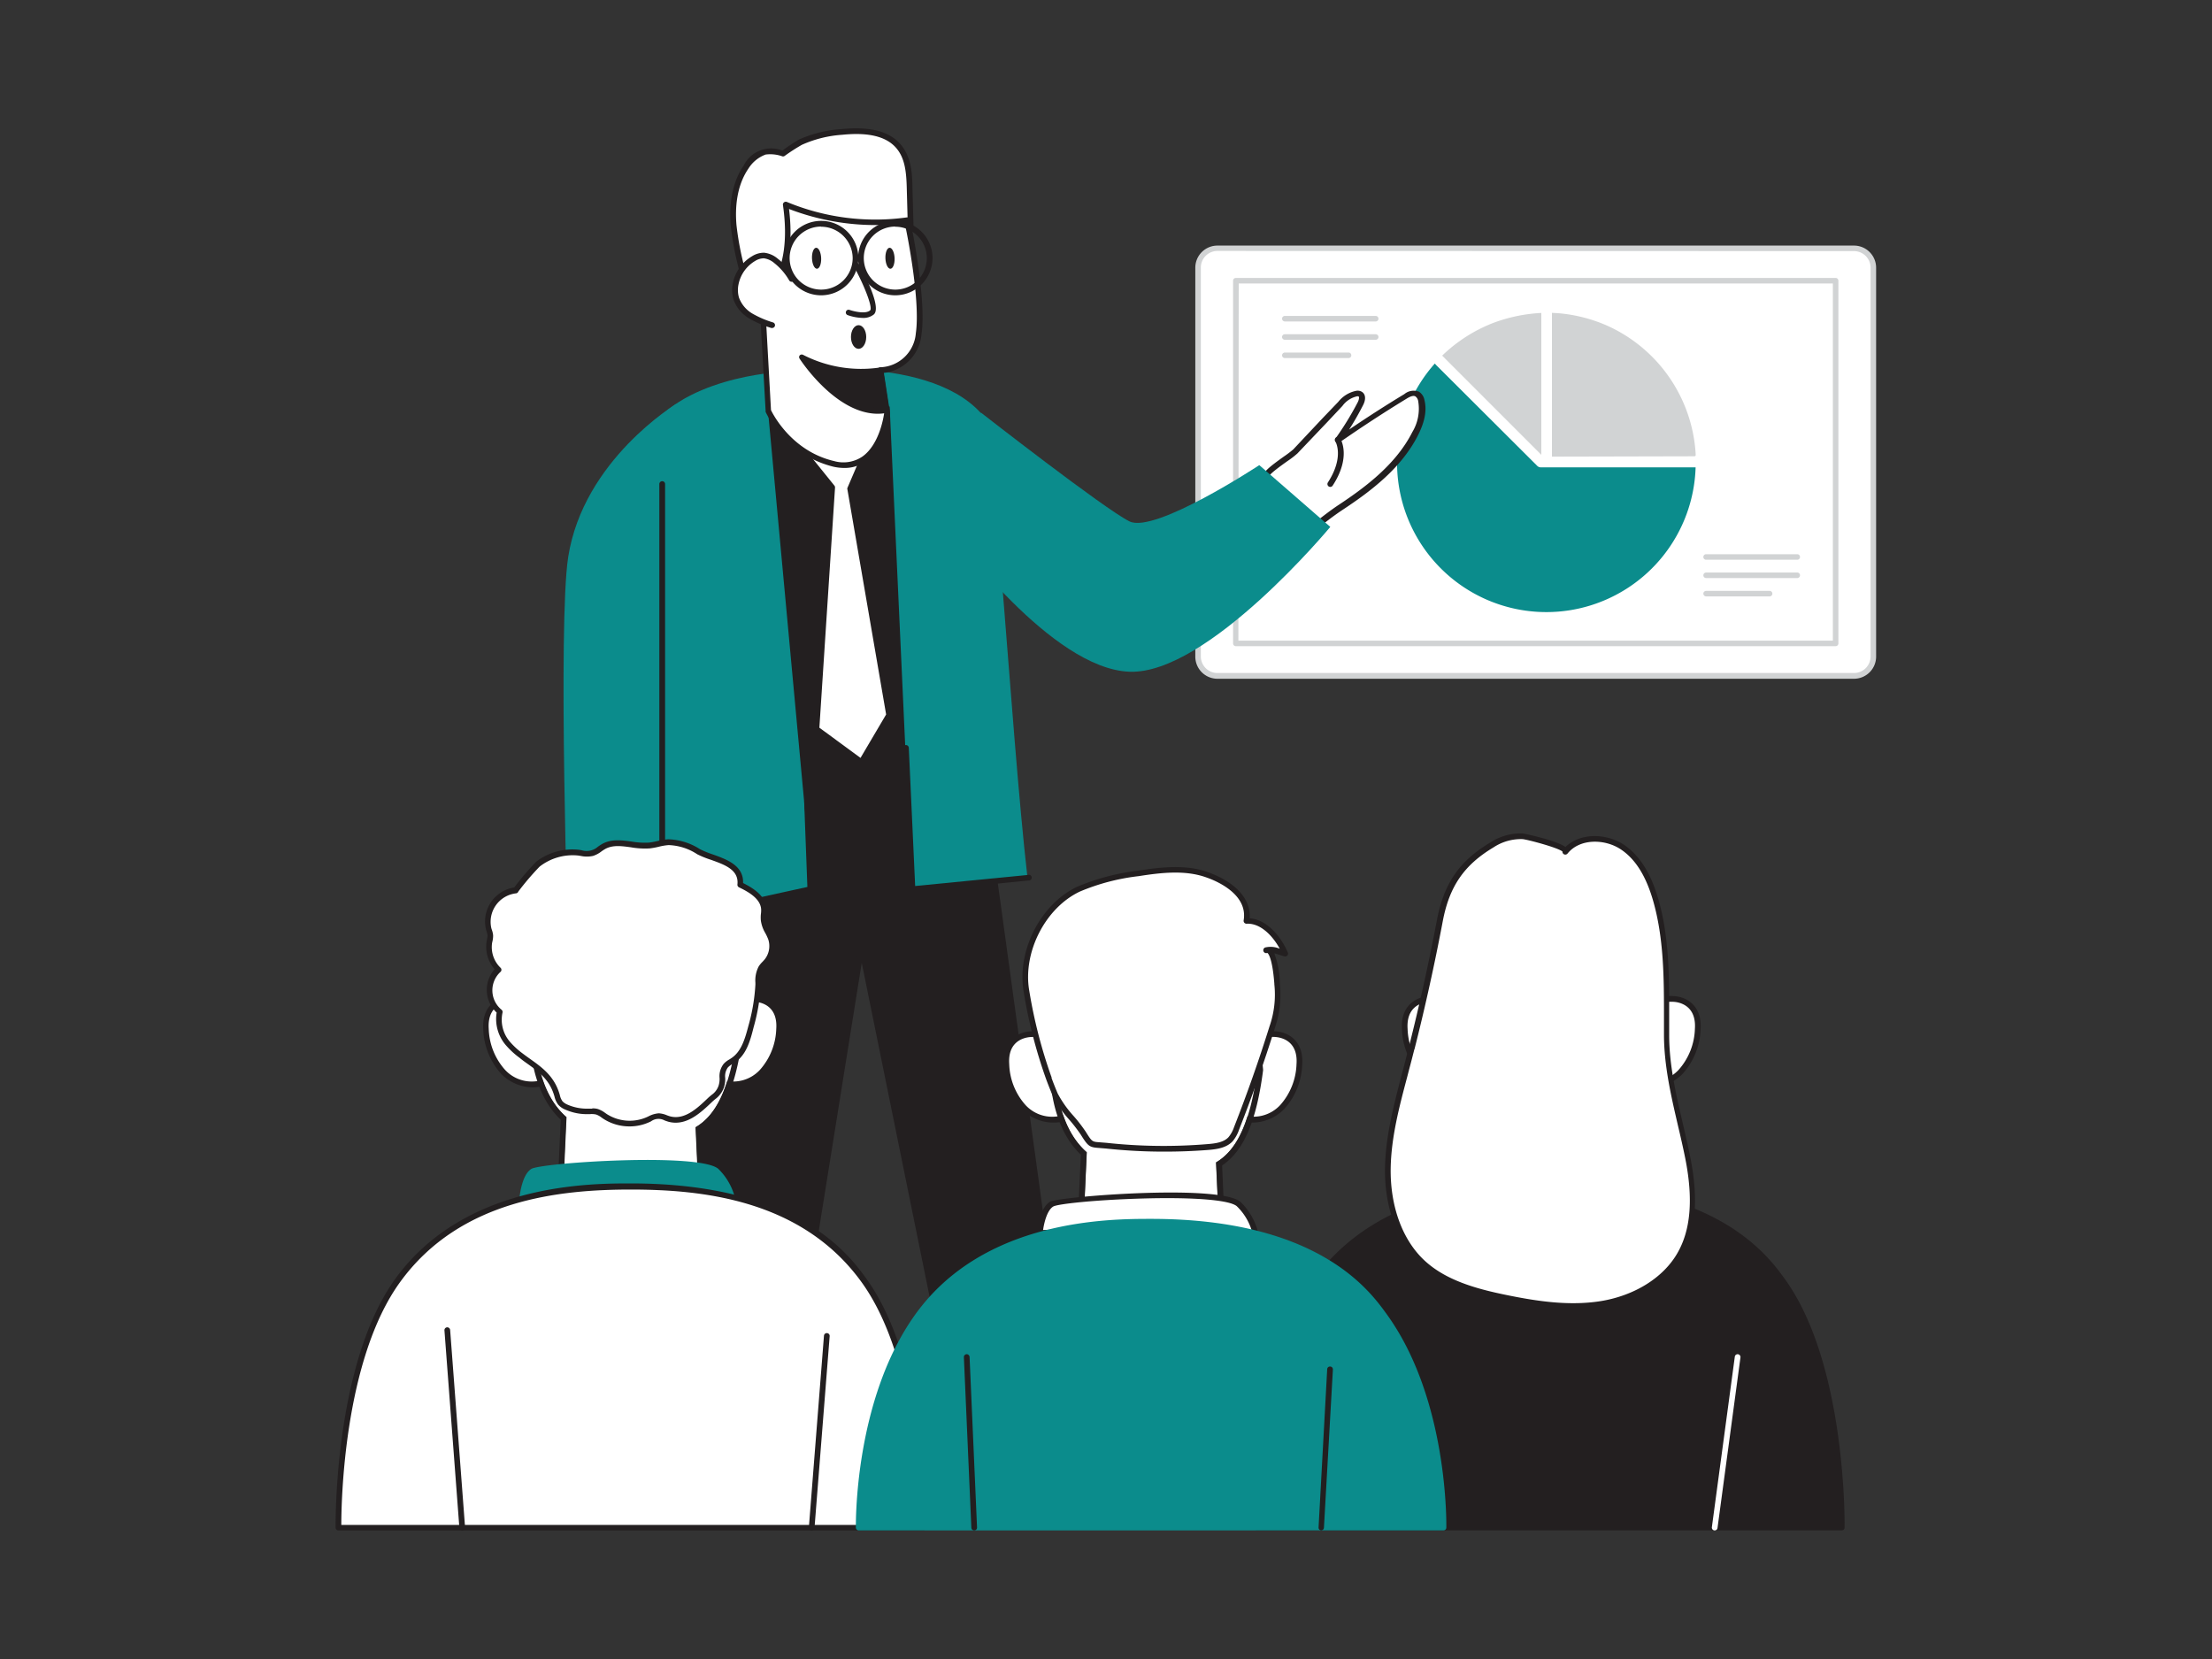
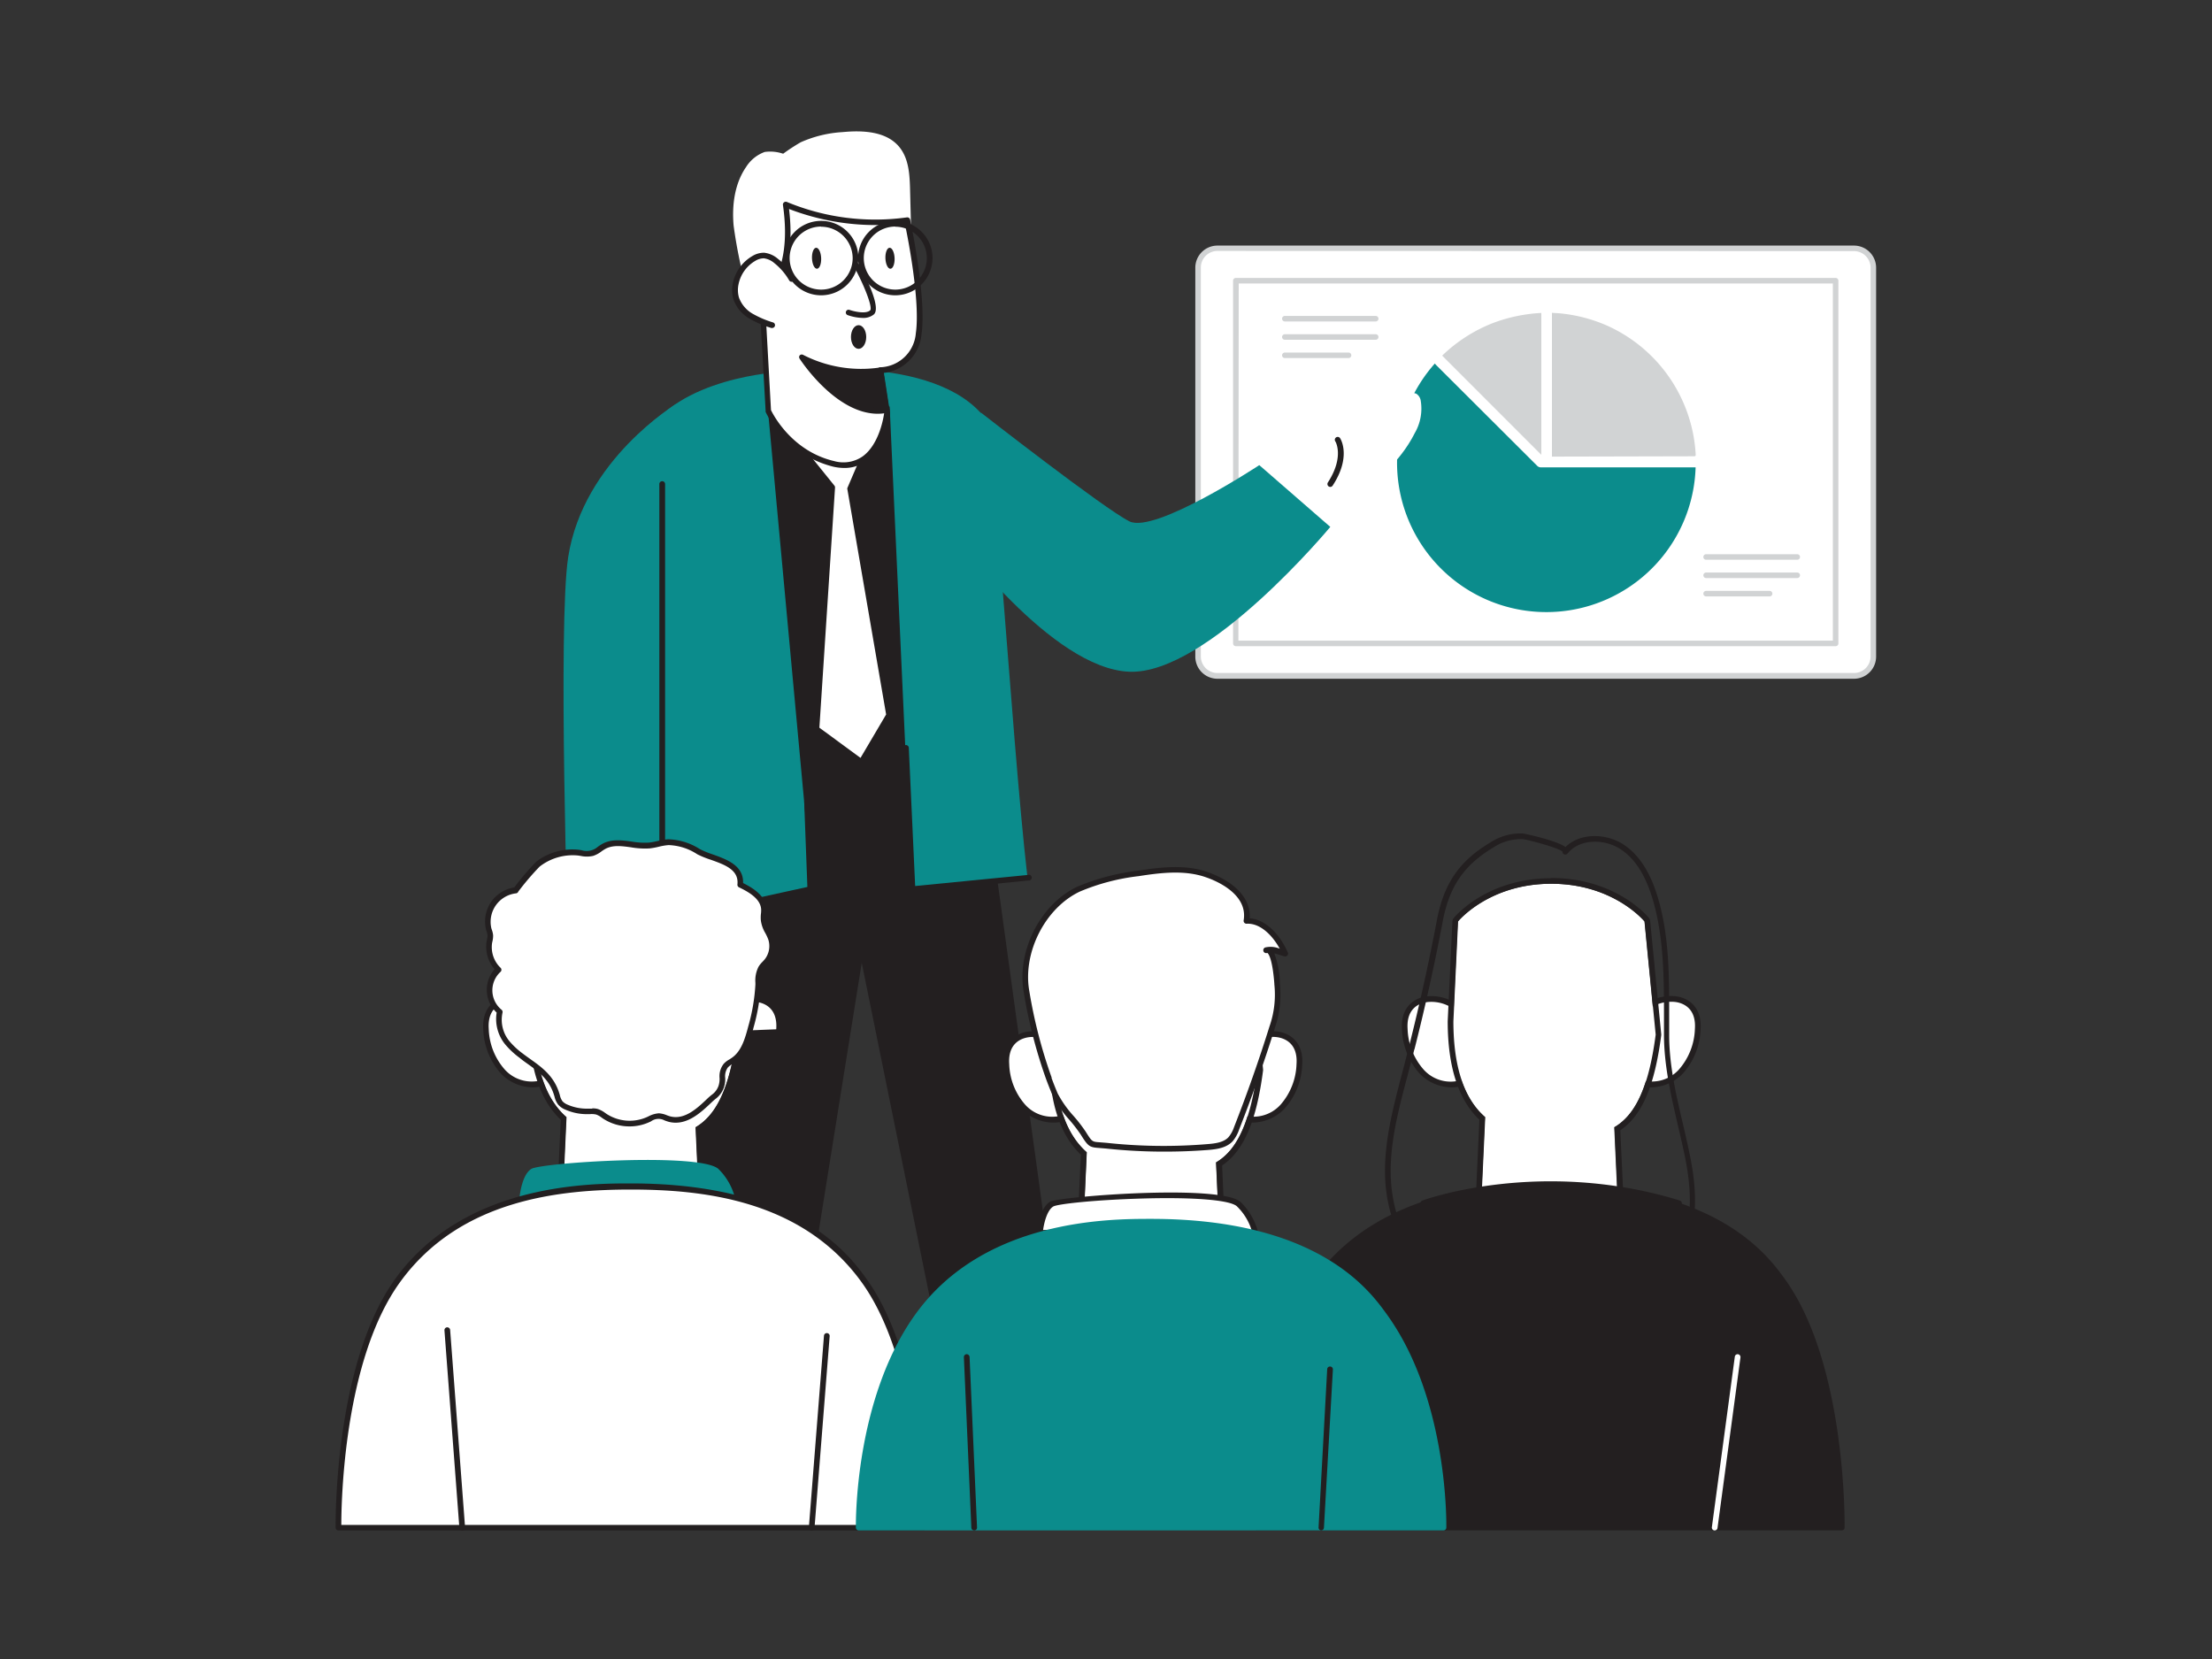
<svg xmlns="http://www.w3.org/2000/svg" viewBox="0 0 400 300">
  <rect x="0" y="0" width="400" height="300" fill="#333333" stroke="none" />
  <g id="_492_conventiona_flatline" data-name="#492_conventiona_flatline">
    <path d="M122.35,73s-16.85,10.1-19.6,27.72c-1.9,12.12,0,70.41,0,70.41h20Z" fill="#0b8c8c" />
    <polygon points="127.29 138.56 125.17 248.15 143.25 249.41 155.77 171.31 172.22 252.25 192.09 248.15 175.99 131 127.29 138.56" fill="#231f20" />
    <path d="M172.22,252.75a.5.5,0,0,1-.27-.08.52.52,0,0,1-.22-.32l-15.9-78.24-12.08,75.38a.51.51,0,0,1-.53.42l-18.08-1.26a.5.5,0,0,1-.47-.51l2.12-109.59a.49.49,0,0,1,.42-.48l48.7-7.56a.48.48,0,0,1,.37.09.5.5,0,0,1,.2.34l16.11,117.14a.5.5,0,0,1-.4.56l-19.87,4.1Zm-16.45-81.94a.5.5,0,0,1,.49.4l16.35,80.45,18.92-3.9-16-116.18L127.78,139l-2.1,108.7,17.15,1.19,12.45-77.65a.5.5,0,0,1,.48-.42Z" fill="#231f20" />
    <rect x="216.62" y="44.88" width="122.18" height="77.36" rx="3.54" fill="#fff" />
    <path d="M335.26,122.74H220.15a4,4,0,0,1-4-4V48.41a4,4,0,0,1,4-4H335.26a4,4,0,0,1,4,4V118.7A4,4,0,0,1,335.26,122.74ZM220.15,45.38a3,3,0,0,0-3,3V118.7a3,3,0,0,0,3,3H335.26a3,3,0,0,0,3-3V48.41a3,3,0,0,0-3-3Z" fill="#d1d3d4" />
    <path d="M331.94,116.85H223.48a.5.5,0,0,1-.5-.5V50.76a.5.5,0,0,1,.5-.5H331.94a.5.5,0,0,1,.5.5v65.59A.5.5,0,0,1,331.94,116.85Zm-108-1H331.44V51.26H224Z" fill="#d1d3d4" />
    <path d="M259.69,66,277.94,84.2a.91.91,0,0,0,.73.31h27.95a27,27,0,1,1-47.16-18.77Z" fill="#0b8c8c" />
    <path d="M280.64,56.57v26l.27,0,25.19-.06c.55,0,.56,0,.52-.57a27.18,27.18,0,0,0-16.08-23.09,27.71,27.71,0,0,0-8.72-2.21Z" fill="#d1d3d4" />
    <path d="M278.72,82.25V56.59a28.94,28.94,0,0,0-8.84,1.86,27.78,27.78,0,0,0-9.09,5.86Z" fill="#d1d3d4" />
    <path d="M134.84,51.58a83.63,83.63,0,0,1-2.18-10.8c-.32-3.66.17-7.54,2.25-10.57a6.68,6.68,0,0,1,3.37-2.73,7.29,7.29,0,0,1,3.34.32,34.78,34.78,0,0,1,3.17-2.07,21.62,21.62,0,0,1,7.56-1.84c3.68-.35,7.94-.16,10.28,2.7,1.72,2.1,1.87,5,1.94,7.75l.18,6.95" fill="#fff" />
-     <path d="M134.84,52.1a.51.51,0,0,1-.5-.41c-.21-.94-.44-1.87-.67-2.8a55.4,55.4,0,0,1-1.53-8.06c-.26-3-.07-7.39,2.35-10.91a5.53,5.53,0,0,1,7-2.69,32.87,32.87,0,0,1,3-2,22.37,22.37,0,0,1,7.74-1.89c5.22-.51,8.73.44,10.73,2.89s2,5.64,2.05,8.05l.19,7a.52.52,0,0,1-.5.53.49.49,0,0,1-.53-.5l-.19-7c-.07-2.94-.26-5.53-1.82-7.43-1.76-2.16-5-3-9.83-2.51A21.29,21.29,0,0,0,145,26.19a34.39,34.39,0,0,0-3.1,2,.5.5,0,0,1-.46.07,6.49,6.49,0,0,0-3-.31,6.23,6.23,0,0,0-3.09,2.52c-2.25,3.27-2.42,7.37-2.17,10.24a52.94,52.94,0,0,0,1.51,7.9c.22.94.45,1.88.66,2.83a.5.5,0,0,1-.39.61Z" fill="#231f20" />
    <path d="M178.93,149c-4-18.82-11.81-75.34-13.59-76.15-4.33-2-27.22-4.21-32.4,4.6-1.61,2.76,3.09,60.81,5.16,76.82Z" fill="#231f20" />
    <polygon points="156.64 81.56 153.72 88.43 160.78 129.29 155.77 137.81 147.64 131.84 150.49 88.1 143.25 79.14 156.64 81.56" fill="#fff" />
    <path d="M155.77,138.32a.5.5,0,0,1-.31-.1l-8.13-6a.52.52,0,0,1-.21-.45L150,88.26l-7.11-8.8a.53.53,0,0,1,0-.59.52.52,0,0,1,.54-.24l13.38,2.42a.5.5,0,0,1,.36.27.49.49,0,0,1,0,.44l-2.86,6.73,7,40.72a.49.49,0,0,1-.07.35l-5,8.51a.5.5,0,0,1-.34.24Zm-7.6-6.73,7.44,5.46,4.63-7.85-7-40.69a.45.45,0,0,1,0-.28L155.91,82l-11.38-2.06,6.36,7.88a.52.52,0,0,1,.11.36Z" fill="#231f20" />
    <path d="M146.88,160.81l-8-86.53,22-.77,4,87.3,20.92-2.09c-3.23-28.5-5.81-81.18-8.51-84.12-10.15-11-36.17-7.33-36.17-7.33s-18.73.9-24.67,11.87c-1.49,2.75.1,76.33.31,88.21Z" fill="#0b8c8c" />
    <path d="M119.75,164.17h0a.52.52,0,0,1-.52-.51c0-.75,0-75,0-76.12a.51.51,0,0,1,.51-.52.51.51,0,0,1,.53.5c0,1.08,0,73.07,0,76.14A.51.51,0,0,1,119.75,164.17Z" fill="#231f20" />
    <path d="M116.53,167.87a.52.52,0,0,1-.11-1L146,160.39,145.42,145a.53.53,0,0,1,.49-.54.54.54,0,0,1,.54.5l.64,15.86a.51.51,0,0,1-.41.52l-30,6.55Z" fill="#231f20" />
    <path d="M159.22,67l1.19,7.69s-1.21,11.2-9.68,9.24-11.82-9.6-11.82-9.6L137.83,54s6.23-3.4,4.26-17a41.74,41.74,0,0,0,22,2.85s3,14,2.06,20.53A7.24,7.24,0,0,1,159.22,67Z" fill="#fff" />
    <path d="M152.64,84.62a9.11,9.11,0,0,1-2-.24,18.64,18.64,0,0,1-12.19-9.89.58.58,0,0,1,0-.18L137.31,54a.52.52,0,0,1,.27-.48c.06,0,5.88-3.45,4-16.45a.5.5,0,0,1,.21-.49.53.53,0,0,1,.53-.05A41.64,41.64,0,0,0,164,39.31a.53.53,0,0,1,.58.4c.12.58,3,14.15,2.06,20.72a7.73,7.73,0,0,1-6.81,7l1.1,7.15a.33.33,0,0,1,0,.14c0,.24-.7,6.09-4.38,8.7A6.52,6.52,0,0,1,152.64,84.62ZM139.42,74.16c.39.81,3.79,7.44,11.43,9.22a6.12,6.12,0,0,0,5.1-.82c3.11-2.21,3.86-7.28,3.94-7.91L158.71,67a.53.53,0,0,1,.12-.41.53.53,0,0,1,.39-.18,6.67,6.67,0,0,0,6.39-6.15c.83-5.72-1.45-17.41-2-19.88a43.63,43.63,0,0,1-20.93-2.59c1.42,11.57-3.14,15.56-4.36,16.41Z" fill="#231f20" />
    <path d="M154.88,48s4,7.37,2.81,8.48-4.24,0-4.24,0" fill="#fff" />
    <path d="M156,57.49a8.8,8.8,0,0,1-2.72-.51.5.5,0,0,1-.3-.64.49.49,0,0,1,.64-.3c.71.25,2.92.81,3.73.08.48-.45-.91-4.21-2.9-7.87a.49.49,0,0,1,.2-.68.49.49,0,0,1,.67.2c1.27,2.32,4.06,7.85,2.7,9.09A3,3,0,0,1,156,57.49Z" fill="#231f20" />
    <ellipse cx="147.66" cy="46.7" rx="0.83" ry="1.9" transform="translate(-1.83 6.25) rotate(-2.41)" fill="#231f20" />
    <ellipse cx="160.94" cy="46.7" rx="0.83" ry="1.9" transform="translate(-1.82 6.81) rotate(-2.41)" fill="#231f20" />
    <path d="M143.25,50.45a11.45,11.45,0,0,0-2.9-3.3,3.94,3.94,0,0,0-2.17-.95,3.48,3.48,0,0,0-1.86.55,6.85,6.85,0,0,0-3.26,4.56,5.52,5.52,0,0,0,.1,2.65,6,6,0,0,0,2.64,3.17,18.08,18.08,0,0,0,3.85,1.67" fill="#fff" />
    <path d="M139.65,59.31a.5.5,0,0,1-.17,0,18.7,18.7,0,0,1-4-1.72,6.55,6.55,0,0,1-2.85-3.45,5.8,5.8,0,0,1-.11-2.91,7.39,7.39,0,0,1,3.5-4.91,4,4,0,0,1,2.14-.62,4.54,4.54,0,0,1,2.46,1.06,12.08,12.08,0,0,1,3,3.45.52.52,0,0,1-.89.53A11.07,11.07,0,0,0,140,47.56a3.6,3.6,0,0,0-1.87-.85,3.06,3.06,0,0,0-1.58.48,6.37,6.37,0,0,0-3,4.22,4.94,4.94,0,0,0,.08,2.4,5.56,5.56,0,0,0,2.42,2.89,17.82,17.82,0,0,0,3.75,1.61.52.52,0,0,1,.32.66A.53.53,0,0,1,139.65,59.31Z" fill="#231f20" />
    <path d="M159.22,67A23.16,23.16,0,0,1,145,64.61s7.23,11.12,15.31,9.55Z" fill="#231f20" />
    <path d="M158.74,74.82c-7.58,0-13.85-9.51-14.13-9.94a.5.5,0,0,1,0-.61.51.51,0,0,1,.6-.11,23,23,0,0,0,13.87,2.3.54.54,0,0,1,.39.07.51.51,0,0,1,.21.34l1.11,7.22a.49.49,0,0,1-.4.56A8.14,8.14,0,0,1,158.74,74.82Zm-12.17-9c2.23,2.86,7.52,8.63,13.2,7.89l-1-6.22A23.7,23.7,0,0,1,146.57,65.86Z" fill="#231f20" />
    <ellipse cx="155.26" cy="60.94" rx="1.38" ry="2.14" fill="#231f20" />
    <path d="M148.49,53.4a6.73,6.73,0,1,1,6.73-6.73A6.74,6.74,0,0,1,148.49,53.4Zm0-12.43a5.7,5.7,0,1,0,5.7,5.7A5.71,5.71,0,0,0,148.49,41Z" fill="#231f20" />
    <path d="M161.9,53.4a6.73,6.73,0,1,1,6.73-6.73A6.74,6.74,0,0,1,161.9,53.4Zm0-12.43a5.7,5.7,0,1,0,5.7,5.7A5.7,5.7,0,0,0,161.9,41Z" fill="#231f20" />
    <path d="M228.92,86.19c-.08-.94,4.57-3.77,5.32-4.56q4-4.29,8.08-8.6a5,5,0,0,1,2.93-1.9,1,1,0,0,1,.63.11c.56.33.34,1.18,0,1.76a55.14,55.14,0,0,1-4,6.58q6-4.14,12.17-7.93c.64-.39,1.45-.79,2.11-.42a1.83,1.83,0,0,1,.75,1.21,8.8,8.8,0,0,1-1.1,5.92c-2.91,5.75-8.14,9.82-13.4,13.3-2.55,1.68-4.74,3.61-7.21,5.41-.49.36-5.05,3.08-5,3.65Z" fill="#fff" />
-     <path d="M230.25,101.24a.53.53,0,0,1-.51-.47h0L229.49,98c-.39-4.21-1.08-11.74-1.08-11.77-.07-.84,1.16-1.82,3.79-3.7a18.76,18.76,0,0,0,1.66-1.26l5.33-5.67L242,72.67a5.52,5.52,0,0,1,3.25-2,1.52,1.52,0,0,1,1,.17c.7.42.79,1.36.23,2.44-.77,1.5-1.62,3-2.52,4.4,3.27-2.22,6.61-4.37,10-6.42a2.62,2.62,0,0,1,2.63-.43,2.27,2.27,0,0,1,1,1.54c.45,1.81.07,3.86-1.14,6.27-3,6-8.56,10.18-13.58,13.5-1.52,1-3,2.13-4.34,3.22-.93.73-1.86,1.46-2.84,2.18l-.85.55a28.47,28.47,0,0,0-4,2.78.53.53,0,0,1-.48.42Zm.52-.57v0Zm-1.33-14.49c.05.55.71,7.69,1.08,11.73.06.7.11,1.22.14,1.62.65-.51,1.72-1.24,3.49-2.36.4-.25.69-.44.8-.52,1-.71,1.89-1.43,2.82-2.16,1.4-1.09,2.84-2.23,4.41-3.26,4.9-3.25,10.3-7.34,13.22-13.11a8.15,8.15,0,0,0,1.06-5.55,1.3,1.3,0,0,0-.51-.89c-.42-.24-1.07.09-1.59.41-4.1,2.5-8.18,5.17-12.13,7.91a.5.5,0,0,1-.66-.06.51.51,0,0,1-.06-.66,54.63,54.63,0,0,0,4-6.52c.26-.49.32-1,.15-1.08a.52.52,0,0,0-.32,0,4.5,4.5,0,0,0-2.59,1.73l-2.76,2.94L234.61,82a16.67,16.67,0,0,1-1.81,1.39C231.77,84.12,229.62,85.65,229.44,86.18Zm0,0Z" fill="#231f20" />
    <path d="M325,101.22H308.52a.5.5,0,0,1,0-1H325a.5.5,0,0,1,0,1Z" fill="#d1d3d4" />
    <path d="M325,104.53H308.52a.5.5,0,0,1-.5-.5.51.51,0,0,1,.5-.5H325a.5.5,0,0,1,.5.5A.5.5,0,0,1,325,104.53Z" fill="#d1d3d4" />
    <path d="M320,107.85H308.52a.51.51,0,0,1-.5-.5.5.5,0,0,1,.5-.5H320a.5.5,0,0,1,.5.5A.5.5,0,0,1,320,107.85Z" fill="#d1d3d4" />
    <path d="M248.77,58.13H232.34a.51.51,0,0,1-.5-.5.5.5,0,0,1,.5-.5h16.43a.5.5,0,0,1,.5.5A.5.5,0,0,1,248.77,58.13Z" fill="#d1d3d4" />
    <path d="M248.77,61.44H232.34a.5.5,0,1,1,0-1h16.43a.5.5,0,1,1,0,1Z" fill="#d1d3d4" />
    <path d="M243.86,64.75H232.34a.5.5,0,0,1-.5-.5.51.51,0,0,1,.5-.5h11.52a.5.5,0,0,1,.5.5A.5.5,0,0,1,243.86,64.75Z" fill="#d1d3d4" />
    <path d="M294.91,186.58c1.12-7,12.67-8.68,12.1-.47a12.14,12.14,0,0,1-3.08,7.7,7.15,7.15,0,0,1-7.75,1.81" fill="#fff" />
    <path d="M298.59,196.63a6.34,6.34,0,0,1-2.62-.54.51.51,0,0,1,.42-.94,6.58,6.58,0,0,0,7.17-1.7,11.66,11.66,0,0,0,2.93-7.38c.28-4-2.44-4.76-3.62-4.89a6.94,6.94,0,0,0-7.45,5.48.5.5,0,0,1-.59.42.52.52,0,0,1-.43-.59,7.92,7.92,0,0,1,8.59-6.34c2.37.27,4.81,2,4.53,6a12.67,12.67,0,0,1-3.22,8A8.15,8.15,0,0,1,298.59,196.63Z" fill="#231f20" />
    <path d="M266.13,186.58c-1.12-7-12.67-8.68-12.1-.47a12.14,12.14,0,0,0,3.08,7.7,7.15,7.15,0,0,0,7.75,1.81" fill="#fff" />
    <path d="M262.45,196.63a8.15,8.15,0,0,1-5.71-2.46,12.67,12.67,0,0,1-3.22-8c-.28-4,2.15-5.72,4.53-6a7.93,7.93,0,0,1,8.59,6.34.52.52,0,0,1-.43.59.5.5,0,0,1-.59-.42,6.94,6.94,0,0,0-7.46-5.48c-1.18.13-3.9.88-3.62,4.89a11.63,11.63,0,0,0,2.94,7.37,6.57,6.57,0,0,0,7.17,1.71.51.51,0,0,1,.42.94A6.34,6.34,0,0,1,262.45,196.63Z" fill="#231f20" />
    <path d="M299.37,187.09l-2-20.46s-5.55-6.82-16.88-6.82-16.88,6.82-16.88,6.82l-.85,18.07c0,8.91,2.29,14.26,5.76,17.31l-.89,19.34s3.13,6.81,12.25,6.81a14.71,14.71,0,0,0,12.82-6.81l-.8-17.51C295.46,201.76,298.06,197.18,299.37,187.09Z" fill="#fff" />
    <path d="M280.52,159.81c11.33,0,16.88,6.82,16.88,6.82l2,20.46c-1.31,10.09-3.91,14.67-7.44,16.75l.8,17.51a14.71,14.71,0,0,1-12.82,6.81c-9.12,0-12.25-6.81-12.25-6.81l.89-19.34c-3.47-3-5.76-8.4-5.76-17.31l.85-18.07s5.54-6.82,16.88-6.82m0-1c-11.69,0-17.44,6.92-17.68,7.21a1,1,0,0,0-.23.61l-.85,18.06c0,8.22,1.93,14.19,5.73,17.79l-.86,18.87a1.1,1.1,0,0,0,.1.47c.14.31,3.51,7.41,13.18,7.41a15.62,15.62,0,0,0,13.72-7.34,1.06,1.06,0,0,0,.13-.55L293,204.39c3.92-2.64,6.21-8,7.4-17.17a1.69,1.69,0,0,0,0-.23l-2-20.45a1,1,0,0,0-.23-.56c-.24-.29-6-7.21-17.68-7.21Z" fill="#231f20" />
    <path d="M322.33,231.5c-11.27-15.56-30.58-16.94-42.13-16.94s-30.86,1.38-42.13,16.94-10.74,44.74-10.74,44.74H333.06S333.6,247.06,322.33,231.5Z" fill="#231f20" />
    <path d="M333.06,276.74H227.33a.51.51,0,0,1-.5-.49c0-.3-.41-29.53,10.83-45,12.42-17.15,35.09-17.15,42.54-17.15,30.11,0,39.46,12.91,42.53,17.15,11.24,15.51,10.84,44.74,10.83,45A.5.5,0,0,1,333.06,276.74Zm-105.23-1H332.56c0-3.89-.39-29.8-10.64-44h0c-10.86-15-29-16.73-41.72-16.73s-30.86,1.73-41.73,16.73C228.22,245.94,227.83,271.85,227.83,275.74Z" fill="#231f20" />
    <path d="M245.51,267.73a.51.51,0,0,1-.51-.46l-3.47-33.8a.52.52,0,0,1,1-.1L246,267.16a.52.52,0,0,1-.46.57Z" fill="#fff" />
    <path d="M310.05,276.75H310a.52.52,0,0,1-.44-.58l4.15-30.84a.51.51,0,0,1,.58-.44.52.52,0,0,1,.44.58l-4.15,30.84A.51.51,0,0,1,310.05,276.75Z" fill="#fff" />
-     <path d="M260.07,216.63s.33-4.11,2.12-5.25,30.51-3,33.85,0a11.13,11.13,0,0,1,3.33,7.59S266.11,215.92,260.07,216.63Z" fill="#0b8c8c" />
    <path d="M303.61,218.09l-.15,0c-24.88-7.65-45.67-.09-45.88,0a.52.52,0,0,1-.36-1c.21-.08,21.32-7.77,46.54,0a.51.51,0,0,1-.15,1Z" fill="#231f20" />
-     <path d="M255.26,189.62c-.3,1.18-.6,2.37-.91,3.55-1.57,6-3.3,12-3.38,18.15s1.7,12.65,6.18,16.89c4.06,3.84,9.73,5.37,15.21,6.49,5.64,1.15,11.47,2,17.16,1.09s11.29-3.89,14.18-8.88c3-5.17,2.68-11.61,1.51-17.48-1.48-7.44-3.82-14.65-3.84-22.24,0-8.22.34-16.6-2-24.58-1.07-3.65-2.84-7.31-6-9.43s-8-2.11-10.36.85c.7-.86-7-2.8-7.73-2.8a9.44,9.44,0,0,0-5.51,1.56c-5.61,3.35-8.22,7.39-9.42,13.74Q258.16,178.16,255.26,189.62Z" fill="#fff" />
    <path d="M284.45,236.7a61.5,61.5,0,0,1-12.2-1.5c-5.6-1.15-11.36-2.74-15.45-6.62s-6.44-10.2-6.35-17.27c.08-5.75,1.58-11.41,3-16.89l.37-1.38c.31-1.18.61-2.36.91-3.55h0c1.92-7.59,3.64-15.35,5.1-23.06,1.26-6.66,4.06-10.74,9.67-14.08a10,10,0,0,1,5.78-1.64c.3,0,6.13,1.24,7.81,2.46,2.73-2.69,7.52-2.45,10.55-.42,2.81,1.89,4.84,5.07,6.2,9.72,2.06,7,2,14.43,2,21.58,0,1,0,2.1,0,3.14,0,5.43,1.26,10.81,2.47,16,.47,2,.95,4.08,1.36,6.14,1.5,7.58,1,13.42-1.57,17.84-2.71,4.68-8.15,8.09-14.55,9.13A31.91,31.91,0,0,1,284.45,236.7Zm-28.69-46.95c-.3,1.18-.6,2.37-.92,3.55l-.36,1.39c-1.44,5.41-2.92,11-3,16.63-.09,6.79,2.1,12.81,6,16.51s9.5,5.24,15,6.36,11.28,2,17,1.09c6.1-1,11.27-4.22,13.82-8.63,2.44-4.19,2.91-9.79,1.46-17.12-.41-2.05-.89-4.11-1.36-6.11-1.22-5.25-2.48-10.67-2.5-16.23,0-1,0-2.09,0-3.15,0-7.07,0-14.39-2-21.28-1.29-4.41-3.18-7.41-5.78-9.15-2.84-1.91-7.4-2.06-9.66.74h0a.52.52,0,0,1-.92-.37c-.9-.74-6.52-2.21-7.23-2.24a9,9,0,0,0-5.23,1.49c-5.32,3.18-8,7.06-9.19,13.4-1.46,7.72-3.18,15.5-5.11,23.12Z" fill="#231f20" />
-     <path d="M128.78,186.58c1.12-7,12.67-8.68,12.1-.47a12.14,12.14,0,0,1-3.08,7.7,7.15,7.15,0,0,1-7.75,1.81" fill="#fff" />
+     <path d="M128.78,186.58c1.12-7,12.67-8.68,12.1-.47" fill="#fff" />
    <path d="M132.46,196.63a6.34,6.34,0,0,1-2.62-.54.52.52,0,0,1-.26-.68.51.51,0,0,1,.68-.26,6.58,6.58,0,0,0,7.17-1.7,11.68,11.68,0,0,0,2.94-7.38c.28-4-2.44-4.76-3.62-4.89a6.94,6.94,0,0,0-7.46,5.48.51.51,0,1,1-1-.17,7.91,7.91,0,0,1,8.58-6.34c2.38.27,4.81,2,4.54,6a12.74,12.74,0,0,1-3.23,8A8.15,8.15,0,0,1,132.46,196.63Z" fill="#231f20" />
    <path d="M100,186.58c-1.12-7-12.67-8.68-12.1-.47a12.14,12.14,0,0,0,3.08,7.7,7.15,7.15,0,0,0,7.75,1.81" fill="#fff" />
    <path d="M96.32,196.63a8.15,8.15,0,0,1-5.71-2.46,12.67,12.67,0,0,1-3.22-8c-.28-4,2.16-5.72,4.53-6a7.93,7.93,0,0,1,8.59,6.34.52.52,0,0,1-.43.59.5.5,0,0,1-.59-.42A6.94,6.94,0,0,0,92,181.18c-1.18.13-3.9.88-3.62,4.89a11.62,11.62,0,0,0,2.93,7.37,6.57,6.57,0,0,0,7.17,1.71.51.51,0,1,1,.42.94A6.34,6.34,0,0,1,96.32,196.63Z" fill="#231f20" />
    <path d="M133.24,187.09l-2-20.46s-5.54-6.82-16.88-6.82-16.88,6.82-16.88,6.82l-.84,18.07c0,8.91,2.28,14.26,5.75,17.31l-.88,19.34s3.12,6.81,12.24,6.81a14.71,14.71,0,0,0,12.82-6.81l-.8-17.51C129.33,201.76,131.93,197.18,133.24,187.09Z" fill="#fff" />
    <path d="M114.39,159.81c11.34,0,16.88,6.82,16.88,6.82l2,20.46c-1.31,10.09-3.91,14.67-7.44,16.75l.8,17.51a14.71,14.71,0,0,1-12.82,6.81c-9.12,0-12.24-6.81-12.24-6.81l.88-19.34c-3.47-3-5.75-8.4-5.75-17.31l.84-18.07s5.55-6.82,16.88-6.82m0-1c-11.69,0-17.44,6.92-17.68,7.21a1,1,0,0,0-.23.61l-.85,18.06c0,8.22,1.93,14.19,5.74,17.79l-.86,18.87a1,1,0,0,0,.09.47c.14.31,3.51,7.41,13.18,7.41a15.66,15.66,0,0,0,13.73-7.34,1.06,1.06,0,0,0,.12-.55l-.77-16.91c3.92-2.64,6.21-8,7.41-17.17a.88.88,0,0,0,0-.23l-2-20.45a1,1,0,0,0-.23-.56c-.24-.29-6-7.21-17.68-7.21Z" fill="#231f20" />
    <path d="M94.24,190.91c2.55,1.94,5.32,3.33,6.42,7a4.38,4.38,0,0,0,.66,1.55,2.88,2.88,0,0,0,1.14.77,9.24,9.24,0,0,0,3.88.76,3.45,3.45,0,0,1,3,.9,8.23,8.23,0,0,0,7.76.62,4.84,4.84,0,0,1,2-.65,7.7,7.7,0,0,1,1.9.53c2.92.77,5.37-1.55,7.28-3.37,1-.95,1.55-1.09,2.09-2.41s-.16-2.74.86-3.88a6.37,6.37,0,0,1,1.36-1c1.91-1.32,2.61-3.78,3.16-6a34.92,34.92,0,0,0,1.3-7.63,5.82,5.82,0,0,1,.5-3,12.17,12.17,0,0,1,1-1.22,4.36,4.36,0,0,0,.78-4.08c-.38-1.14-1.23-2.13-1.33-3.33-.05-.66.14-1.33.11-2-.1-2.16-2.33-3.5-4.28-4.44.44-4.12-4.91-4.56-7.52-6a10.51,10.51,0,0,0-5.47-1.73c-1.17.06-2.29.49-3.45.6-2.75.27-5.74-1.16-8.18.15a11.25,11.25,0,0,1-2.15,1.23,5.92,5.92,0,0,1-2.44-.08,10.27,10.27,0,0,0-7.33,2,42.43,42.43,0,0,0-4,4.76,5.68,5.68,0,0,0-4.88,7,5.2,5.2,0,0,1,.28,1.08,4.74,4.74,0,0,1-.17,1.23,5.64,5.64,0,0,0,1.65,5,5,5,0,0,0,.21,7.61A6.6,6.6,0,0,0,92,188.82,14.48,14.48,0,0,0,94.24,190.91Z" fill="#fff" />
    <path d="M113.85,203.69a8.7,8.7,0,0,1-4.76-1.39l-.29-.2a3.56,3.56,0,0,0-1-.56,3.76,3.76,0,0,0-1.13-.07h-.3a9.53,9.53,0,0,1-4.1-.8,3.45,3.45,0,0,1-1.33-.91,3.86,3.86,0,0,1-.68-1.51l-.07-.22c-.87-2.86-2.83-4.26-4.92-5.75-.44-.31-.88-.63-1.32-1a14.72,14.72,0,0,1-2.38-2.17,7.25,7.25,0,0,1-1.76-6,5.63,5.63,0,0,1-.37-7.84A6.22,6.22,0,0,1,88,170.2l.06-.3a3.44,3.44,0,0,0,.1-.81,3.36,3.36,0,0,0-.18-.69l-.08-.27A6.22,6.22,0,0,1,93,160.48a45,45,0,0,1,4-4.69,10.77,10.77,0,0,1,7.69-2.12l.45.07a3.09,3.09,0,0,0,3-.64,9,9,0,0,1,.83-.53c1.64-.88,3.47-.63,5.24-.39a13.9,13.9,0,0,0,3.13.19,12.72,12.72,0,0,0,1.53-.28,11,11,0,0,1,1.95-.32,11.16,11.16,0,0,1,5.74,1.78,16.33,16.33,0,0,0,2.32.95c2.5.89,5.61,2,5.49,5.18,2,1,4.14,2.42,4.25,4.73a6.9,6.9,0,0,1-.05,1,4.46,4.46,0,0,0,0,.95,5,5,0,0,0,.68,1.84,8.53,8.53,0,0,1,.62,1.37,4.92,4.92,0,0,1-.87,4.57,6,6,0,0,1-.42.46,5.11,5.11,0,0,0-.58.7,4.68,4.68,0,0,0-.42,2.39v.35a35.29,35.29,0,0,1-1.31,7.75c-.63,2.55-1.36,5-3.37,6.33-.14.1-.29.19-.44.28a3.67,3.67,0,0,0-.83.62,2.69,2.69,0,0,0-.49,1.91,4.83,4.83,0,0,1-.27,1.82,4.4,4.4,0,0,1-1.52,2c-.21.17-.43.36-.69.61-1.93,1.83-4.56,4.34-7.77,3.49-.24-.07-.47-.15-.71-.24a2.29,2.29,0,0,0-2.46.17l-.35.16A8.53,8.53,0,0,1,113.85,203.69Zm-6.75-3.26a3.5,3.5,0,0,1,1,.11,4.83,4.83,0,0,1,1.33.71l.27.19a7.69,7.69,0,0,0,7.25.58l.34-.16a4.76,4.76,0,0,1,1.84-.54,4.41,4.41,0,0,1,1.43.34,6.26,6.26,0,0,0,.61.21c2.64.7,4.94-1.48,6.78-3.24.28-.27.53-.47.75-.65a3.35,3.35,0,0,0,1.22-1.59,3.93,3.93,0,0,0,.2-1.44,3.62,3.62,0,0,1,.75-2.58,4,4,0,0,1,1.06-.81l.39-.26c1.72-1.18,2.38-3.38,3-5.73a34.31,34.31,0,0,0,1.28-7.52v-.34a5.48,5.48,0,0,1,.58-2.92,4.72,4.72,0,0,1,.71-.87l.37-.41a3.87,3.87,0,0,0,.68-3.59,8.67,8.67,0,0,0-.56-1.21,6.06,6.06,0,0,1-.79-2.23,6.21,6.21,0,0,1,0-1.15,5.32,5.32,0,0,0,.05-.87c-.09-1.89-2.17-3.13-4-4a.52.52,0,0,1-.29-.52c.28-2.66-2.3-3.57-4.79-4.46a17.56,17.56,0,0,1-2.47-1,10,10,0,0,0-5.19-1.66,10.51,10.51,0,0,0-1.78.3,14.17,14.17,0,0,1-1.65.3,14.65,14.65,0,0,1-3.37-.2c-1.68-.23-3.27-.45-4.62.28a8.21,8.21,0,0,0-.73.47,4.92,4.92,0,0,1-1.52.81,5.31,5.31,0,0,1-2.21,0l-.44-.07a9.73,9.73,0,0,0-7,2,47.9,47.9,0,0,0-3.85,4.51.51.51,0,0,1-.45.33,5.18,5.18,0,0,0-4.42,6.34l.08.24a4,4,0,0,1,.23,1,4.19,4.19,0,0,1-.12,1.09l-.06.27A5.18,5.18,0,0,0,90.51,175a.48.48,0,0,1,.16.39.47.47,0,0,1-.19.38,4.53,4.53,0,0,0,.19,6.8.53.53,0,0,1,.2.55,6.07,6.07,0,0,0,1.47,5.41,14,14,0,0,0,2.21,2h0c.43.33.87.64,1.3.95,2.14,1.52,4.34,3.09,5.31,6.29l.07.23a3,3,0,0,0,.49,1.15,2.7,2.7,0,0,0,.94.62,8.74,8.74,0,0,0,3.67.71h.77Z" fill="#231f20" />
    <path d="M93.94,216.63s.33-4.11,2.13-5.25,30.51-3,33.84,0a11.13,11.13,0,0,1,3.33,7.59S100,215.92,93.94,216.63Z" fill="#0b8c8c" />
    <path d="M156.2,231.5c-11.27-15.56-30.58-16.94-42.13-16.94s-30.86,1.38-42.13,16.94S61.2,276.24,61.2,276.24H166.93S167.47,247.06,156.2,231.5Z" fill="#fff" />
    <path d="M166.93,276.75H61.2a.5.5,0,0,1-.51-.5c0-.3-.41-29.54,10.83-45.05C84,214,106.62,214,114.07,214c30.12,0,39.47,12.92,42.55,17.16,11.24,15.51,10.84,44.75,10.83,45.05A.51.51,0,0,1,166.93,276.75Zm-105.21-1h104.7c0-3.94-.41-29.8-10.64-43.92h0c-10.86-15-29-16.72-41.71-16.72s-30.85,1.73-41.71,16.72C62.12,245.93,61.72,271.78,61.72,275.72Z" fill="#231f20" />
    <path d="M83.58,276.75a.5.5,0,0,1-.51-.47l-2.7-35.7a.52.52,0,0,1,.47-.56.53.53,0,0,1,.56.48l2.7,35.7a.52.52,0,0,1-.48.55Z" fill="#231f20" />
    <path d="M146.74,276.75h0a.51.51,0,0,1-.47-.55L149,241.54a.51.51,0,0,1,.55-.47.51.51,0,0,1,.48.55l-2.74,34.66A.51.51,0,0,1,146.74,276.75Z" fill="#231f20" />
    <path d="M222.87,192.94c1.12-7,12.67-8.67,12.1-.47a12.1,12.1,0,0,1-3.08,7.7,7.16,7.16,0,0,1-7.75,1.82" fill="#fff" />
    <path d="M226.55,203a6.47,6.47,0,0,1-2.62-.54.52.52,0,0,1-.26-.69.52.52,0,0,1,.68-.26,6.58,6.58,0,0,0,7.17-1.7,11.66,11.66,0,0,0,2.93-7.38c.28-4-2.44-4.75-3.62-4.89-3-.35-6.86,1.81-7.45,5.48a.52.52,0,0,1-.59.43.52.52,0,0,1-.43-.59,7.91,7.91,0,0,1,8.59-6.34c2.37.27,4.81,2,4.53,6a12.61,12.61,0,0,1-3.23,8A8.1,8.1,0,0,1,226.55,203Z" fill="#231f20" />
    <path d="M194.08,192.94c-1.11-7-12.66-8.67-12.09-.47a12,12,0,0,0,3.08,7.7,7.16,7.16,0,0,0,7.75,1.82" fill="#fff" />
    <path d="M190.41,203a8.12,8.12,0,0,1-5.71-2.47,12.72,12.72,0,0,1-3.23-8c-.28-4,2.16-5.71,4.53-6a7.91,7.91,0,0,1,8.59,6.34.51.51,0,0,1-.42.59.53.53,0,0,1-.6-.43c-.58-3.66-4.39-5.83-7.45-5.48-1.18.14-3.9.89-3.62,4.89a11.62,11.62,0,0,0,2.94,7.38,6.57,6.57,0,0,0,7.16,1.7.52.52,0,1,1,.43,1A6.5,6.5,0,0,1,190.41,203Z" fill="#231f20" />
    <path d="M227.33,193.46l-2-20.46s-5.55-6.83-16.88-6.83S191.6,173,191.6,173l-.85,18.06c0,8.91,2.28,14.26,5.75,17.31l-.88,19.35s3.13,6.81,12.25,6.81a14.73,14.73,0,0,0,12.82-6.81l-.8-17.52C223.42,208.12,226,203.55,227.33,193.46Z" fill="#fff" />
    <path d="M208.48,166.17c11.33,0,16.88,6.83,16.88,6.83l2,20.46c-1.31,10.09-3.91,14.66-7.44,16.74l.8,17.52a14.73,14.73,0,0,1-12.82,6.81c-9.12,0-12.25-6.81-12.25-6.81l.88-19.35c-3.47-3.05-5.75-8.4-5.75-17.31L191.6,173s5.54-6.83,16.88-6.83m0-1c-11.69,0-17.45,6.91-17.68,7.21a1,1,0,0,0-.23.6L189.72,191c0,8.23,1.93,14.2,5.73,17.8l-.86,18.86a1.14,1.14,0,0,0,.09.48c.14.3,3.52,7.41,13.19,7.41a15.62,15.62,0,0,0,13.72-7.35,1,1,0,0,0,.13-.54L221,210.75c3.91-2.63,6.21-8,7.4-17.16a.88.88,0,0,0,0-.23l-2-20.46a1,1,0,0,0-.22-.55c-.24-.3-6-7.21-17.68-7.21Z" fill="#231f20" />
    <path d="M189.65,195.07c.36,1,.74,1.93,1.15,2.88,1,2.25,3.77,4.88,5.08,7,1.57,2.5,1.35,2,4.17,2.27a96.6,96.6,0,0,0,18.47.21c1.45-.12,3-.34,4-1.4a6,6,0,0,0,1.07-2q3.54-9,6.43-18.28a17.84,17.84,0,0,0,.9-7.81c-.06-.7-.44-6.64-2-6.1,1-.36,2.38.31,3.44.59-1.25-2.89-3.87-6-7-5.88.71-4.15-3.17-6.95-7.13-8.37s-8.32-.88-12.48-.23A39.44,39.44,0,0,0,195,160.77c-6.5,3-10.69,11.28-9.44,18.47A89.73,89.73,0,0,0,189.65,195.07Z" fill="#fff" />
    <path d="M210.41,208.25a98,98,0,0,1-10.42-.56l-1.22-.1c-1.77-.12-2-.28-3.33-2.41a28.93,28.93,0,0,0-2.07-2.69,20,20,0,0,1-3-4.33c-.4-.94-.79-1.92-1.16-2.91h0a89.37,89.37,0,0,1-4.1-15.92c-1.28-7.37,3.09-15.91,9.73-19a40.07,40.07,0,0,1,10.87-2.87c4.23-.66,8.69-1.19,12.73.26,5,1.79,7.79,4.88,7.54,8.34,3.2.23,5.7,3.4,6.9,6.18a.51.51,0,0,1-.08.54.54.54,0,0,1-.52.17c-.27-.07-.55-.17-.84-.26s-.65-.21-1-.29a16.6,16.6,0,0,1,1,5.42v.1a18.66,18.66,0,0,1-.91,8c-1.93,6.15-4.09,12.31-6.45,18.32a6.63,6.63,0,0,1-1.17,2.13c-1.12,1.2-2.83,1.44-4.34,1.57Q214.51,208.26,210.41,208.25Zm-20.27-13.36c.36,1,.74,1.94,1.13,2.86a19.82,19.82,0,0,0,2.89,4.08,28,28,0,0,1,2.16,2.8c1.15,1.83,1.15,1.83,2.52,1.93l1.26.1a95.67,95.67,0,0,0,18.38.22c1.32-.11,2.81-.31,3.67-1.24a5.66,5.66,0,0,0,1-1.81c2.35-6,4.51-12.12,6.42-18.24a17.39,17.39,0,0,0,.87-7.61v-.11c-.37-4.83-1.16-5.48-1.25-5.54v0l-.05,0a.51.51,0,1,1-.34-1h0a4.25,4.25,0,0,1,2.62.23c-1.35-2.47-3.57-4.66-6-4.52a.54.54,0,0,1-.4-.17.53.53,0,0,1-.13-.43c.78-4.56-4.49-7-6.79-7.79-3.82-1.36-8.14-.85-12.23-.21a38.62,38.62,0,0,0-10.59,2.78c-6.25,2.94-10.36,11-9.16,17.92a89,89,0,0,0,4.06,15.74Z" fill="#231f20" />
    <path d="M188,223s.33-4.12,2.12-5.25,30.51-3,33.84,0a11.09,11.09,0,0,1,3.34,7.58S194.07,222.28,188,223Z" fill="#fff" />
    <path d="M227.33,225.85h-.05c-.33,0-33.28-3-39.19-2.34a.5.5,0,0,1-.42-.14.53.53,0,0,1-.16-.41c0-.45.41-4.41,2.37-5.65,1.42-.9,30.72-3.27,34.46.05a11.54,11.54,0,0,1,3.5,8,.5.5,0,0,1-.17.38A.48.48,0,0,1,227.33,225.85Zm-36.55-3.48c9.13,0,31.88,2,36,2.39a10.37,10.37,0,0,0-3.12-6.63c-1.28-1.14-7.84-1.67-17.12-1.4-8.67.25-15.43,1-16.1,1.46-1.1.69-1.63,2.92-1.82,4.24C189.2,222.39,189.93,222.37,190.78,222.37Z" fill="#231f20" />
    <path d="M250.29,237.86c-11.28-15.55-30.58-16.94-42.14-16.94s-30.86,1.39-42.13,16.94-10.73,38.38-10.73,38.38H261S261.56,253.42,250.29,237.86Z" fill="#0b8c8c" />
    <path d="M261,276.75H155.29a.52.52,0,0,1-.52-.5c0-.23-.41-23.17,10.84-38.69,12.42-17.15,35.09-17.15,42.54-17.15,30.13,0,39.48,12.91,42.55,17.15C262,253.08,261.54,276,261.54,276.25A.52.52,0,0,1,261,276.75Zm-105.22-1H260.51c0-3.43-.52-23.59-10.64-37.55-10.86-15-29-16.73-41.72-16.73s-30.85,1.73-41.71,16.73C156.32,252.13,155.81,272.29,155.8,275.72Z" fill="#0b8c8c" />
    <path d="M176.17,276.75a.51.51,0,0,1-.52-.49l-1.35-30.84a.53.53,0,0,1,.49-.54.54.54,0,0,1,.54.5l1.35,30.84a.51.51,0,0,1-.49.53Z" fill="#231f20" />
    <path d="M238.92,276.75h0a.51.51,0,0,1-.48-.54L240,247.59a.5.5,0,0,1,.54-.48.51.51,0,0,1,.49.54l-1.62,28.62A.52.52,0,0,1,238.92,276.75Z" fill="#231f20" />
    <path d="M177.37,74.6S199.65,92,204.24,94.28s23.48-10.17,23.48-10.17l12.84,11.17S218.39,122,204.24,121.47s-31.85-24.92-31.85-24.92" fill="#0b8c8c" />
    <path d="M240.56,88.05a.54.54,0,0,1-.28-.08.53.53,0,0,1-.16-.72c3-4.63,1.39-7.37,1.37-7.4a.52.52,0,1,1,.88-.54c.09.14,2,3.33-1.38,8.5A.52.52,0,0,1,240.56,88.05Z" fill="#231f20" />
    <path d="M165,161.32a.54.54,0,0,1-.34-.12.53.53,0,0,1-.17-.37l-1.18-25.56a.52.52,0,0,1,.49-.54.52.52,0,0,1,.54.49l1.15,25,20.38-2a.52.52,0,1,1,.1,1L165,161.32Z" fill="#231f20" />
  </g>
</svg>